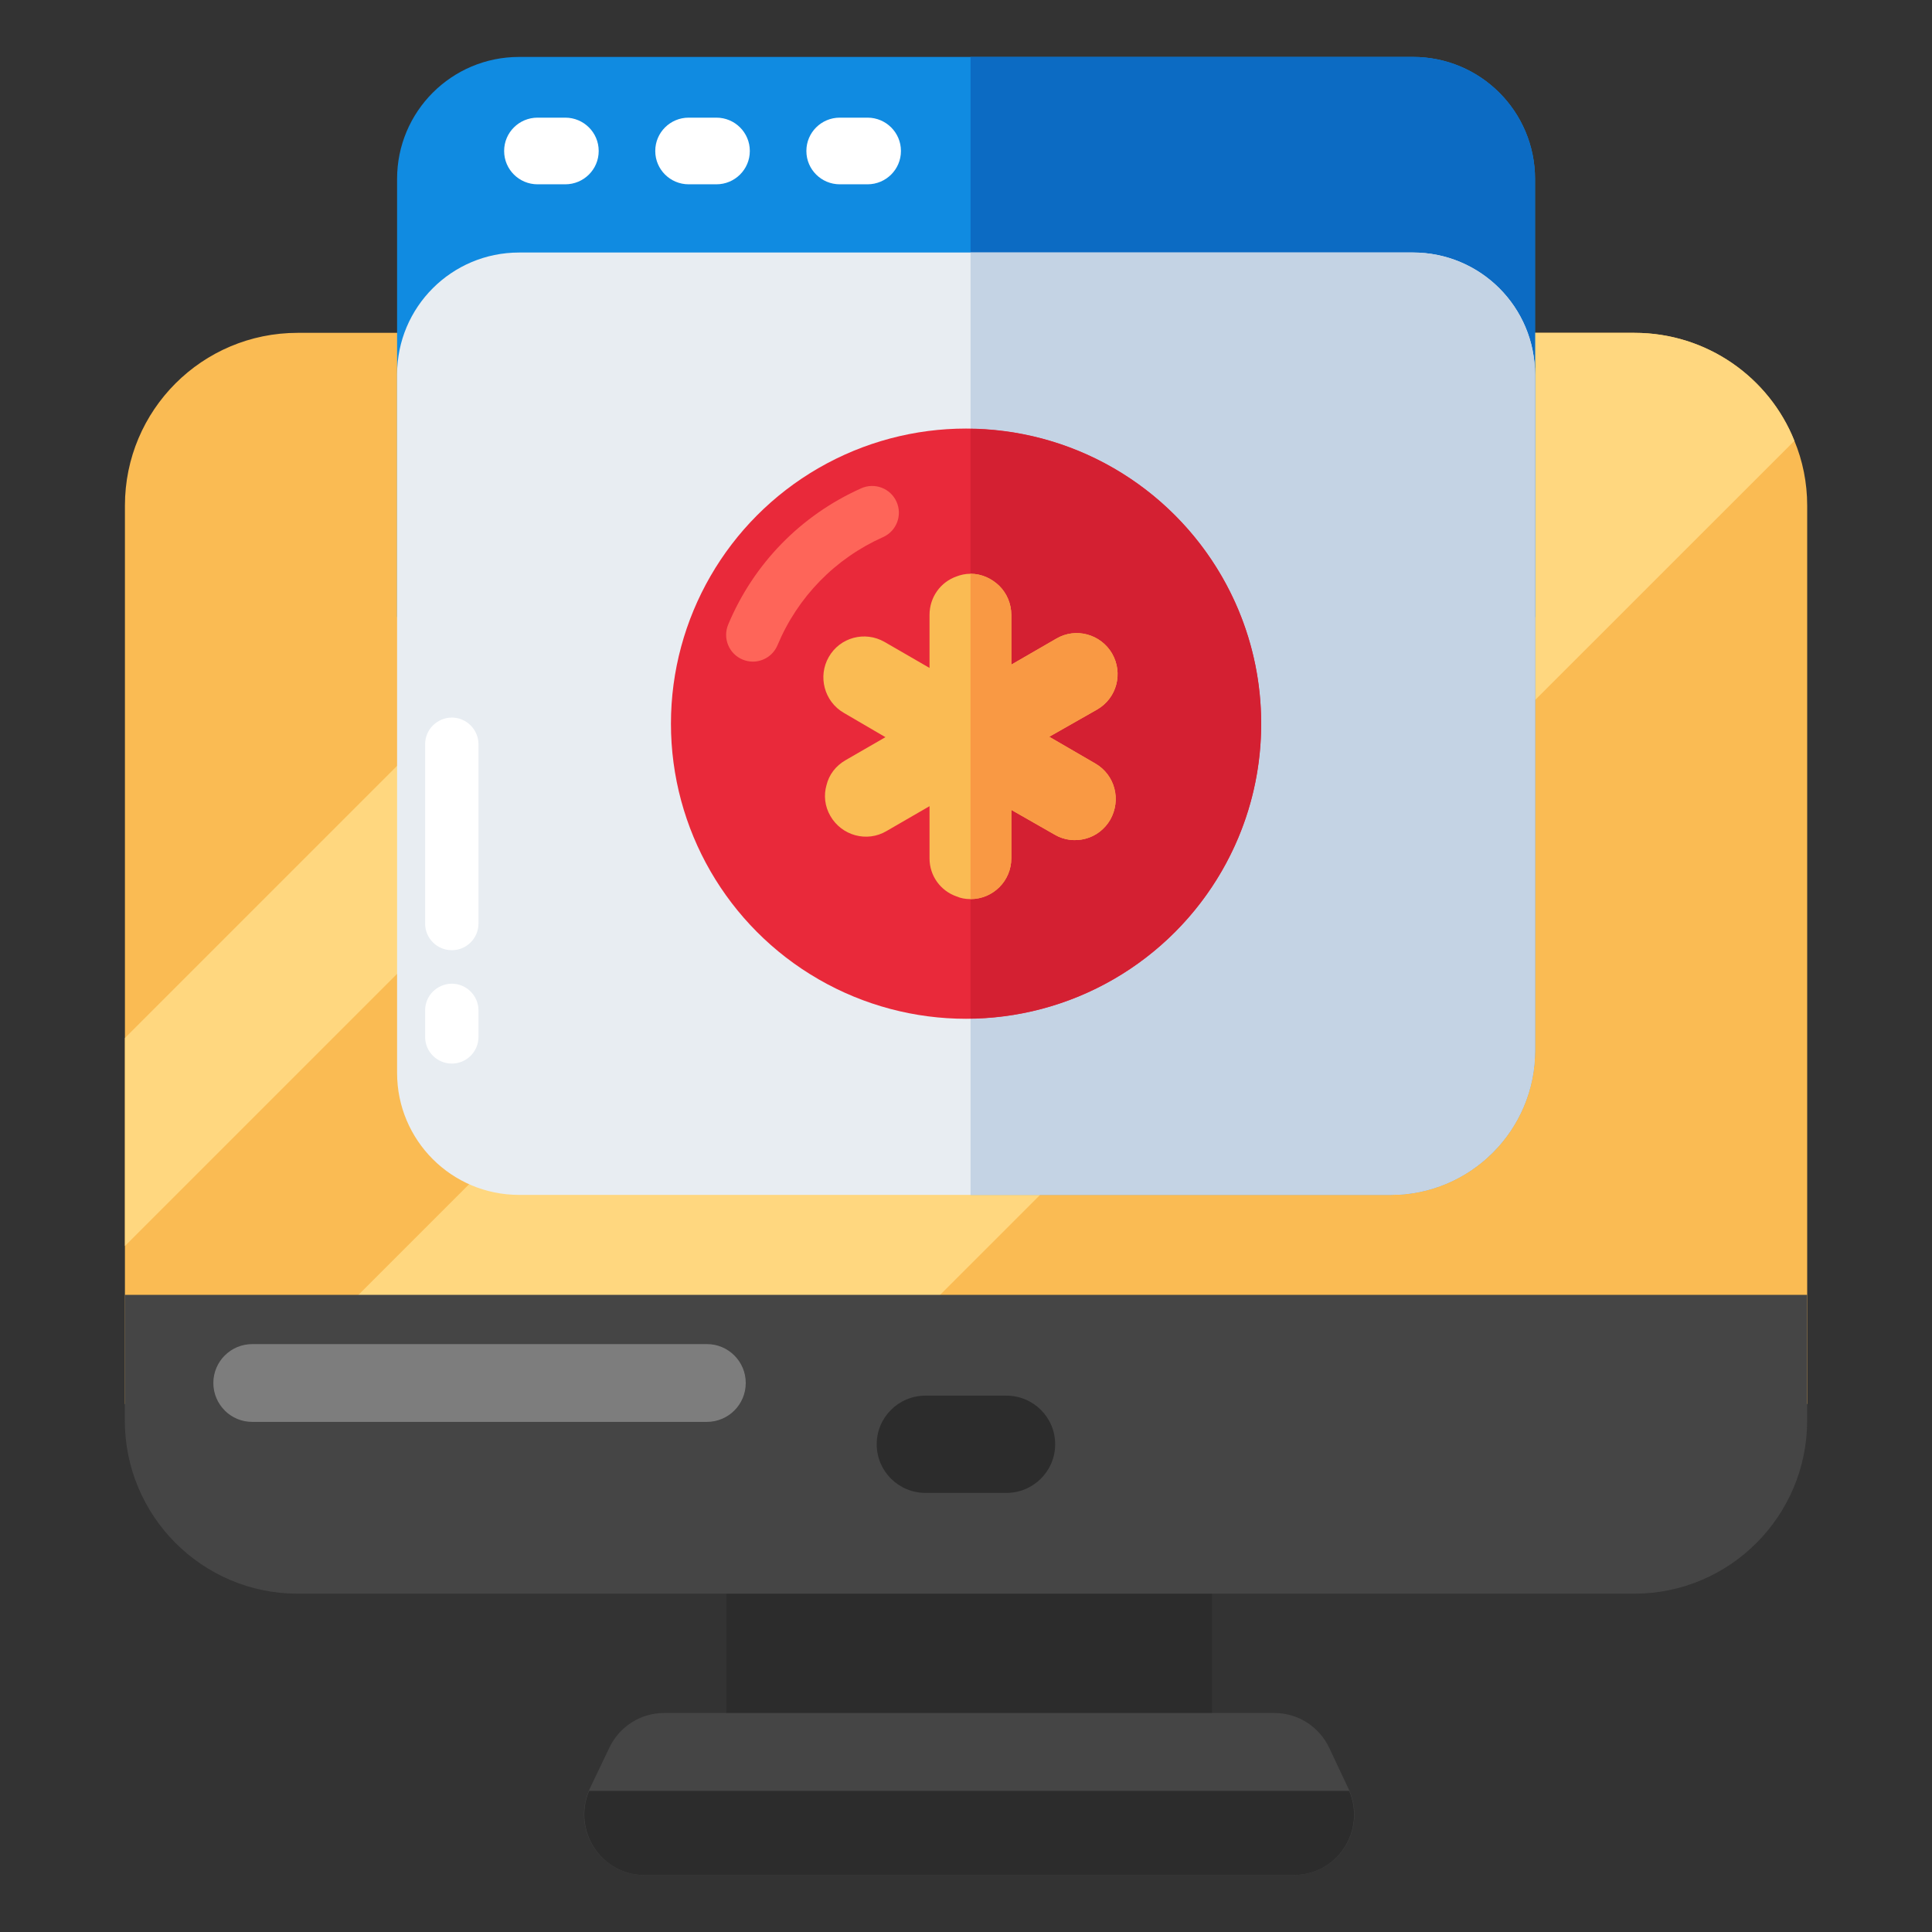
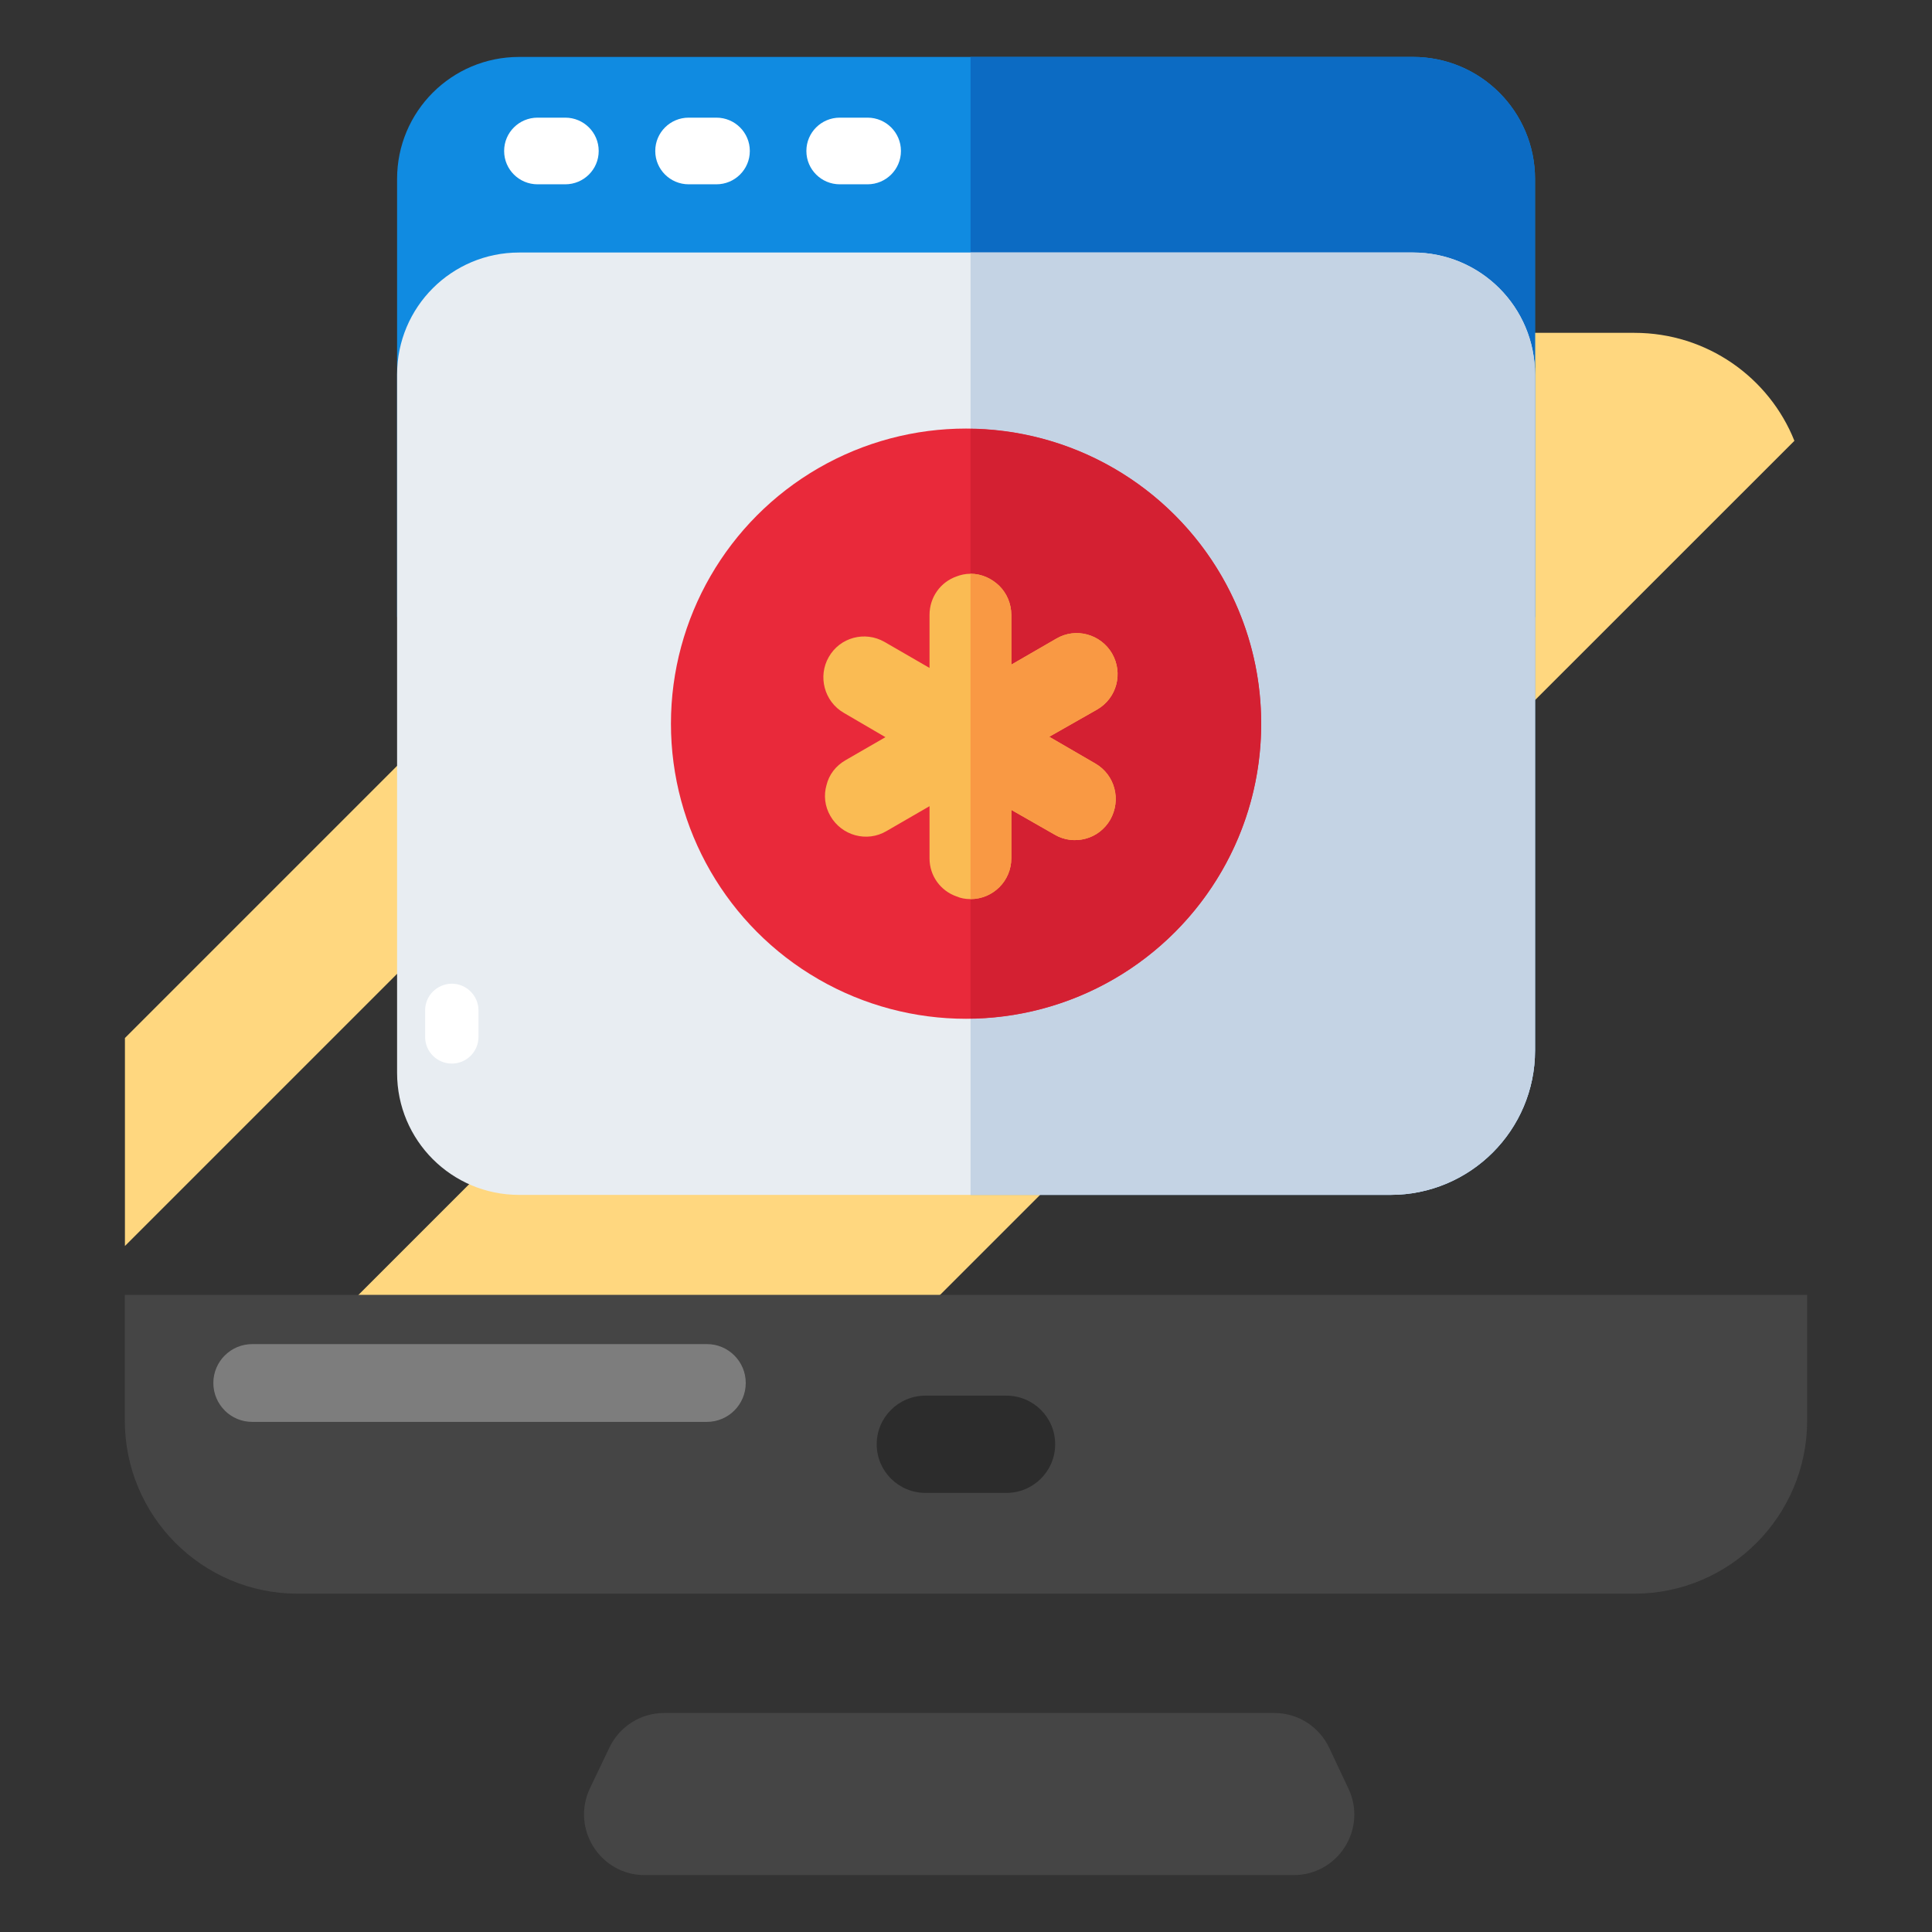
<svg xmlns="http://www.w3.org/2000/svg" id="Layer_1" enable-background="new 0 0 68 68" viewBox="0 0 68 68">
  <rect x="0" y="0" width="68" height="68" fill="#333333" stroke="none" />
  <g>
    <g>
      <g>
        <g>
-           <path d="m63.607 17.795v31.62h-59.21v-31.62c0-3.36 2.72-6.08 6.08-6.08h47.05c2.55 0 4.74 1.57 5.63 3.8.29.7.45 1.47.45 2.28z" fill="#fabb53" />
          <g>
            <g>
              <g>
-                 <path d="m25.564 54.716h17.096v8.072h-17.096z" fill="#2c2c2c" />
-               </g>
+                 </g>
            </g>
          </g>
          <path d="m45.532 65.997h-22.845c-1.561 0-2.592-1.634-1.926-3.049l.685-1.433c.356-.748 1.104-1.223 1.926-1.223h21.485c.821 0 1.57.475 1.926 1.223l.675 1.433c.675 1.415-.356 3.049-1.926 3.049z" fill="#454545" />
-           <path d="m20.734 63.033c-.588 1.395.423 2.963 1.953 2.963h22.845c1.539 0 2.55-1.569 1.954-2.963z" fill="#2c2c2c" />
        </g>
      </g>
    </g>
    <g fill="#ffd77f">
      <path d="m36.537 11.715-32.14 32.14v-7.32l24.82-24.82z" />
      <path d="m63.157 15.515-33.91 33.9h-20.47l37.7-37.7h11.05c2.55-0 4.74 1.57 5.63 3.8z" />
    </g>
    <g>
      <path d="m4.393 45.575v4.422c0 3.359 2.722 6.095 6.082 6.095h47.049c3.359 0 6.082-2.735 6.082-6.095v-4.422z" fill="#454545" />
    </g>
    <path d="m37.138 50.829v.009c0 .94-.767 1.707-1.716 1.707h-2.848c-.949 0-1.716-.767-1.716-1.707v-.009c0-.94.767-1.707 1.716-1.707h2.848c.949 0 1.716.767 1.716 1.707z" fill="#2c2c2c" />
    <g>
      <path d="m7.919 49.653c-.253-.248-.41-.594-.41-.976-0-.756.613-1.369 1.369-1.369l16.001-0c.756-.001 1.369.612 1.369 1.369 0.0.756-.613 1.369-1.369 1.369l-16.001 0c-.374 0-.713-.15-.96-.392z" fill="#7d7d7d" />
    </g>
    <g>
      <g>
        <g>
          <g>
            <path d="m54.028 6.303v15.414h-40.052v-15.42c0-2.372 1.921-4.293 4.293-4.293h31.46c2.378 0 4.299 1.921 4.299 4.299z" fill="#108be1" />
            <path d="m49.729 2.003h-15.569v40.052h14.781c2.81 0 5.088-2.278 5.088-5.082v-30.671c0-2.378-1.921-4.299-4.299-4.299z" fill="#0c6bc3" />
            <g>
              <path d="m54.028 13.187v23.787c0 2.804-2.278 5.082-5.088 5.082h-30.671c-2.372 0-4.293-1.921-4.293-4.293v-24.582c0-2.372 1.921-4.293 4.293-4.293h31.46c2.378 0 4.299 1.921 4.299 4.299z" fill="#e8edf2" />
              <path d="m49.729 8.887h-15.569v33.168h14.781c2.81 0 5.088-2.278 5.088-5.082v-23.787c0-2.378-1.921-4.299-4.299-4.299z" fill="#c4d3e4" />
              <g fill="#fff">
                <g>
                  <path d="m21.072 5.311v.006c0 .645-.526 1.17-1.176 1.17h-.976c-.651 0-1.176-.526-1.176-1.17v-.006c0-.645.526-1.17 1.176-1.17h.976c.651 0 1.176.526 1.176 1.17z" />
                  <path d="m26.391 5.311v.006c0 .645-.526 1.17-1.176 1.17h-.976c-.651 0-1.176-.526-1.176-1.17v-.006c0-.645.526-1.17 1.176-1.17h.976c.651 0 1.176.526 1.176 1.17z" />
                  <path d="m31.71 5.311v.006c0 .645-.526 1.17-1.176 1.17h-.976c-.651 0-1.176-.526-1.176-1.17v-.006c0-.645.526-1.17 1.176-1.17h.976c.651 0 1.176.526 1.176 1.17z" />
                </g>
                <g>
                  <path d="m14.963 36.495v-.933c0-.25.1-.488.269-.657.169-.169.407-.282.67-.282.519 0 .939.426.939.939v.933c0 .519-.419.939-.939.939-.519 0-.939-.419-.939-.939z" />
-                   <path d="m14.963 32.505v-6.31c0-.25.1-.488.269-.657s.407-.282.67-.282c.519 0 .939.426.939.939v6.31c0 .519-.419.939-.939.939-.519 0-.939-.419-.939-.939z" />
                </g>
              </g>
            </g>
          </g>
        </g>
      </g>
      <g>
        <circle cx="34.002" cy="25.471" fill="#e9293a" r="10.387" />
        <g>
-           <path d="m26.499 23.287c-.121 0-.244-.024-.363-.073-.48-.2-.706-.752-.506-1.232.897-2.145 2.56-3.848 4.683-4.796.474-.212 1.032.001 1.243.476.212.475-.001 1.032-.476 1.243-1.684.752-3.003 2.103-3.714 3.803-.151.361-.501.579-.869.579z" fill="#fe6559" />
-         </g>
+           </g>
        <path d="m34.159 15.092v20.759c5.664-.085 10.231-4.696 10.231-10.379s-4.567-10.295-10.231-10.379z" fill="#d42032" />
        <g>
          <path d="m39.076 28.853c-.196.334-.508.573-.87.667-.355.094-.747.058-1.088-.145l-1.523-.87v1.704c0 .797-.645 1.436-1.436 1.436h-.007c-.174 0-.334-.029-.486-.094-.558-.196-.95-.718-.95-1.341v-1.835l-1.516.877c-.689.406-1.574.16-1.972-.529-.203-.348-.239-.74-.138-1.088.087-.363.319-.675.667-.877l1.407-.812-1.465-.856c-.689-.399-.921-1.284-.529-1.966.392-.689 1.269-.928 1.965-.529l1.581.914v-1.864c0-.631.392-1.16.95-1.356.152-.058.312-.094.486-.094h.007c.399 0 .754.174 1.015.428.261.261.421.624.421 1.023v1.748l1.581-.914c.689-.406 1.566-.16 1.965.522.399.696.167 1.574-.529 1.973l-1.683.957 1.624.943c.689.399.921 1.276.522 1.98z" fill="#fabb53" />
        </g>
        <path d="m39.076 28.853c-.196.334-.508.573-.87.667-.355.094-.747.058-1.088-.145l-1.523-.87v1.704c0 .797-.645 1.436-1.436 1.436v-11.451c.399 0 .754.174 1.015.428.261.261.421.624.421 1.023v1.748l1.581-.914c.689-.406 1.566-.16 1.965.522.399.696.167 1.574-.529 1.973l-1.683.957 1.624.943c.689.399.921 1.276.522 1.98z" fill="#f99944" />
      </g>
    </g>
  </g>
</svg>